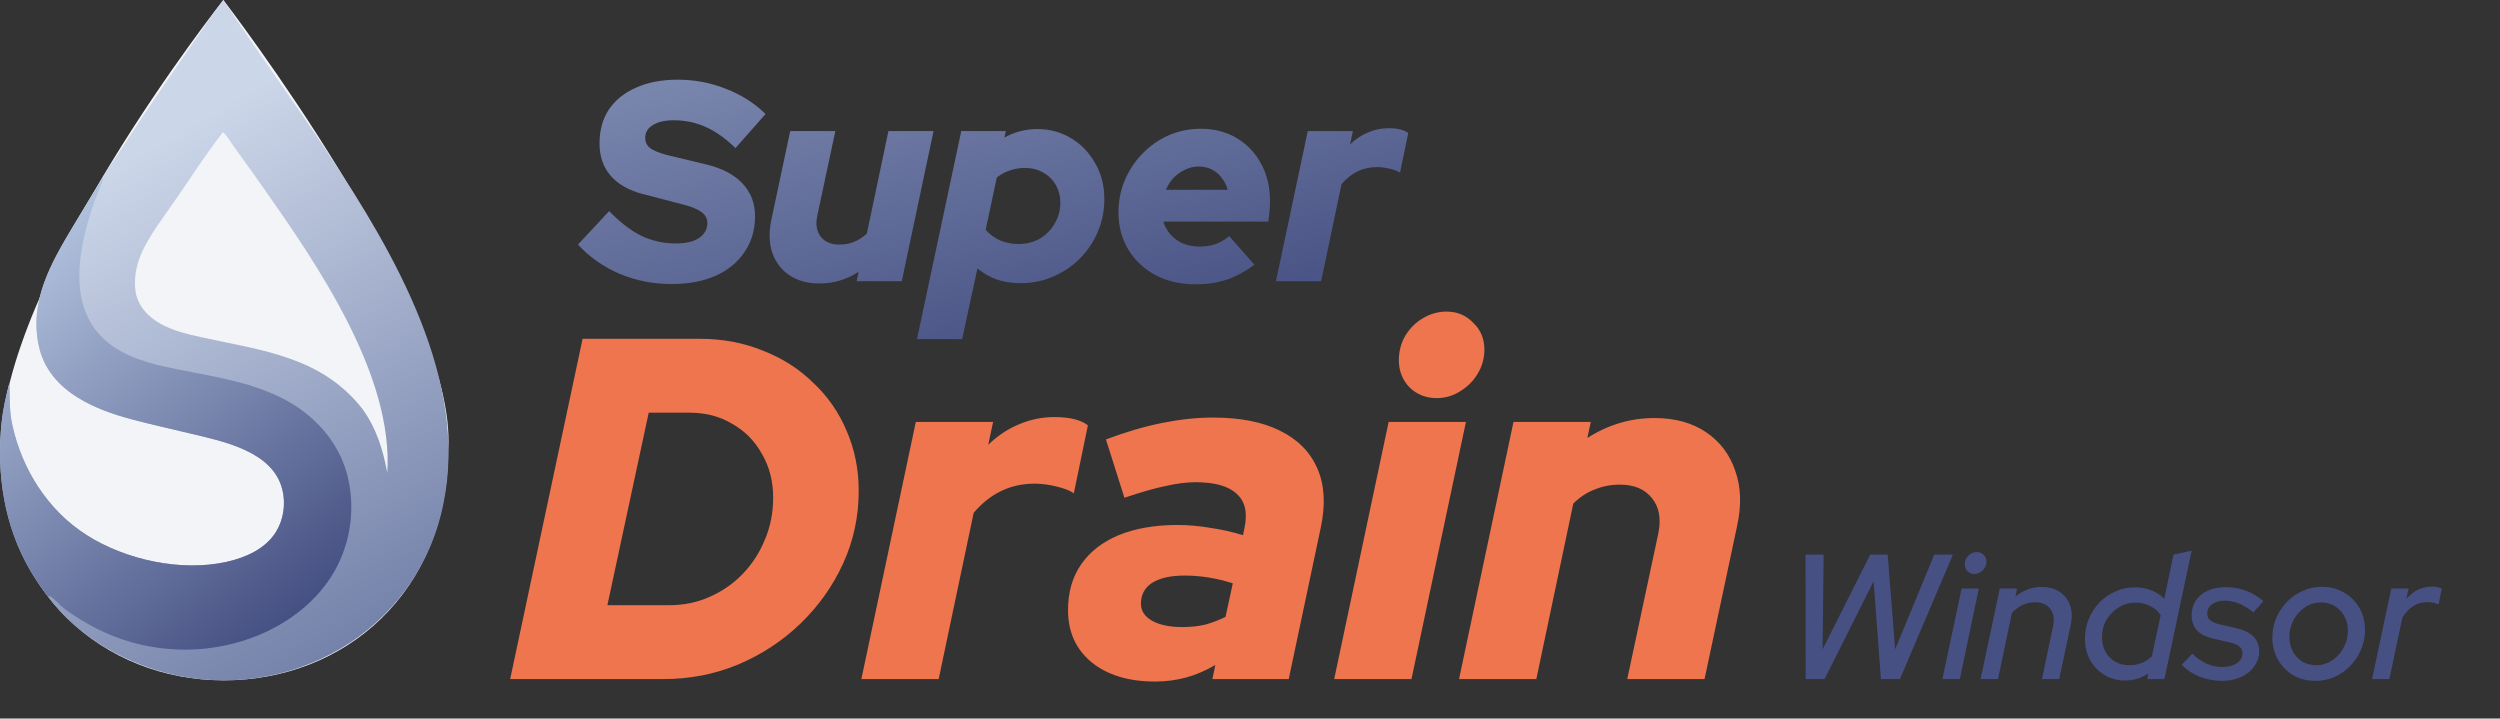
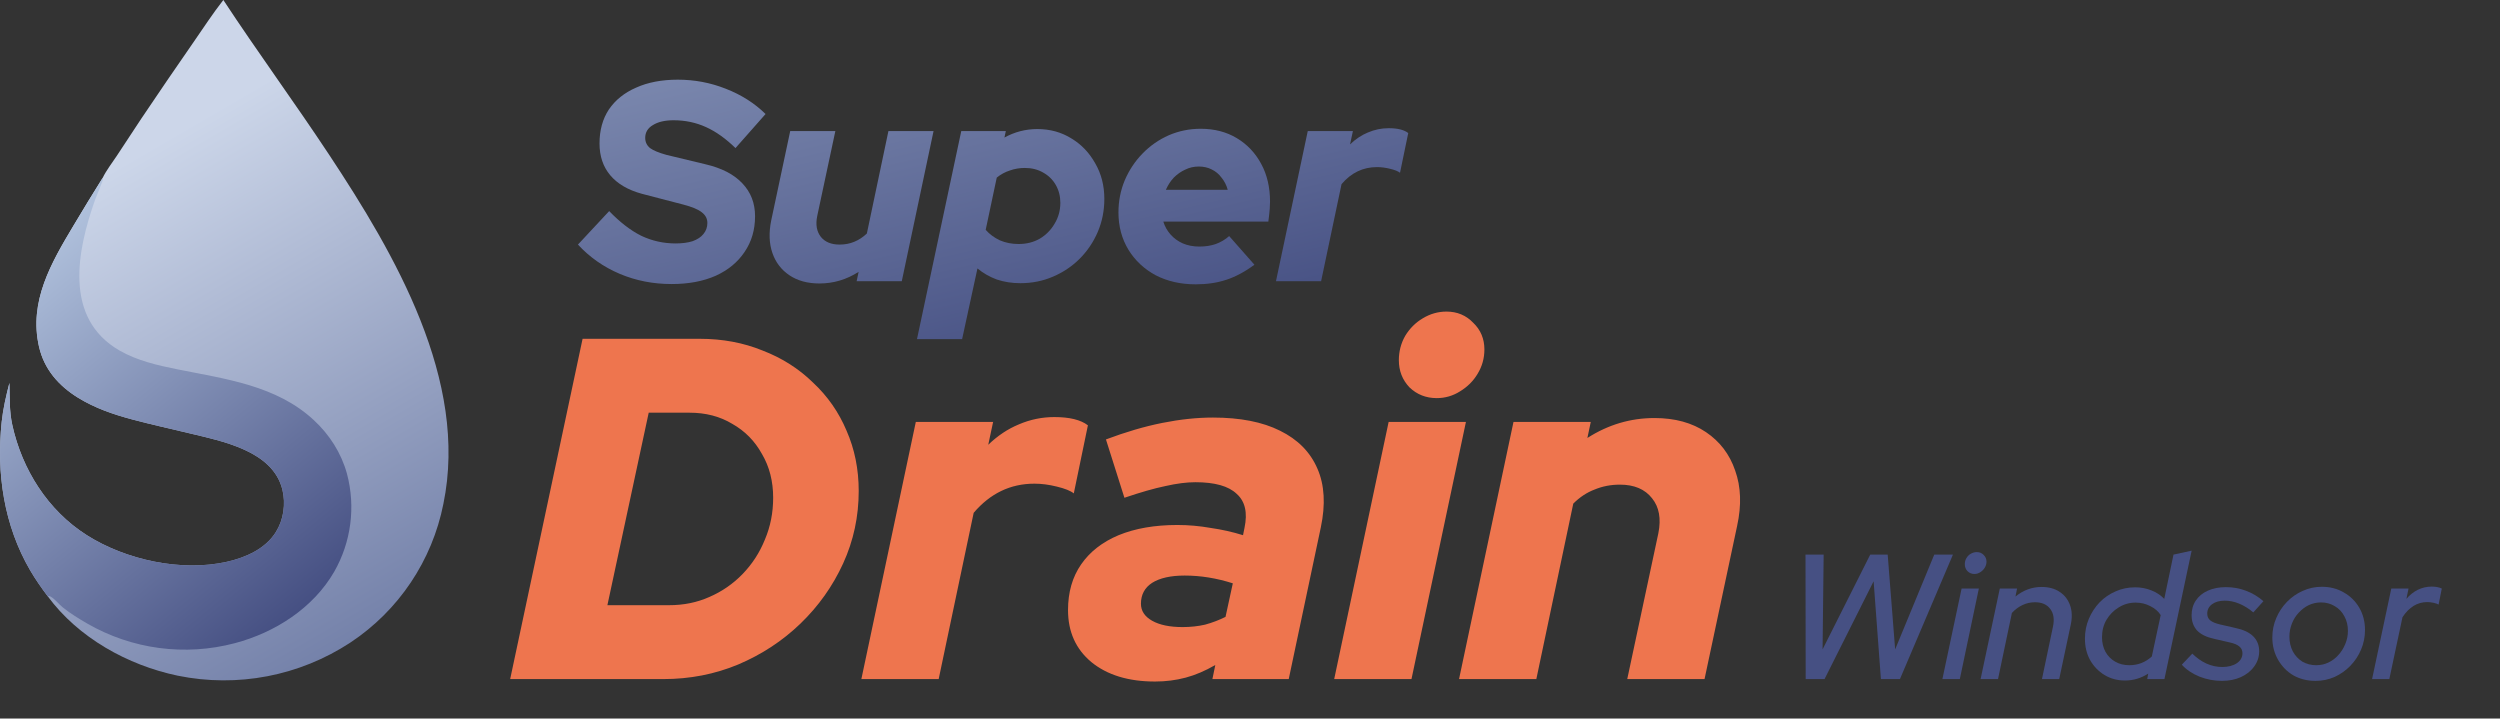
<svg xmlns="http://www.w3.org/2000/svg" width="167" height="48" viewBox="0 0 167 48" fill="none">
  <rect x="0" y="0" width="167" height="48" fill="#333333" stroke="none" />
  <g clip-path="url(#clip0_7700_2720)">
-     <path d="M29.94 30.007C29.94 39.569 23.019 45.446 14.954 45.446C6.889 45.446 0.038 39.499 0.038 29.937C0.038 18.785 14.919 0 14.919 0C14.919 0 30.603 20.353 29.94 30.007Z" fill="#F2F4F7" />
    <path d="M14.919 0C17.214 3.491 19.683 6.852 21.987 10.338C26.372 16.97 31.321 25.415 29.618 33.659C28.867 37.452 26.631 40.787 23.407 42.922C20.005 45.157 15.856 45.953 11.868 45.135C8.541 44.439 5.223 42.602 3.185 39.828C2.766 39.272 2.371 38.708 2.019 38.106C0.261 35.094 -0.25 31.615 0.113 28.179C0.203 27.322 0.412 26.415 0.63 25.581C0.652 26.531 0.617 27.457 0.822 28.39C1.476 31.365 3.195 34.092 5.786 35.741C8.4 37.405 12.11 38.212 15.155 37.528C16.402 37.248 17.724 36.669 18.427 35.544C18.944 34.717 19.095 33.659 18.865 32.715C18.23 30.111 14.848 29.473 12.62 28.936C11.361 28.633 10.093 28.355 8.84 28.021C7.57 27.683 6.33 27.26 5.205 26.563C3.91 25.762 2.949 24.664 2.605 23.154C1.918 20.132 3.425 17.554 4.911 15.071C5.548 14.001 6.197 12.938 6.858 11.883C7.102 11.377 7.484 10.889 7.796 10.419L9.427 7.942C10.587 6.215 11.76 4.498 12.946 2.79C13.588 1.863 14.224 0.886 14.919 0Z" fill="url(#paint0_linear_7700_2720)" />
    <path d="M6.858 11.883C6.866 11.91 6.884 11.936 6.88 11.964C6.855 12.144 6.455 13.056 6.356 13.334C5.149 16.735 4.229 21.254 7.988 23.417C9.161 24.092 10.534 24.406 11.85 24.671C15.056 25.317 18.455 25.737 20.961 28.062C22.018 29.042 22.797 30.259 23.179 31.653C23.764 33.86 23.457 36.209 22.325 38.191C20.92 40.624 18.367 42.255 15.692 42.963C12.359 43.846 8.812 43.374 5.825 41.652C5.269 41.327 4.671 40.965 4.175 40.559C3.918 40.348 3.698 40.046 3.415 39.873C3.33 39.82 3.283 39.817 3.185 39.828C2.766 39.272 2.371 38.708 2.019 38.106C0.261 35.094 -0.25 31.615 0.113 28.179C0.203 27.322 0.412 26.415 0.63 25.581C0.652 26.531 0.617 27.457 0.822 28.39C1.476 31.365 3.195 34.092 5.786 35.741C8.4 37.405 12.11 38.212 15.155 37.528C16.402 37.248 17.724 36.669 18.427 35.544C18.944 34.717 19.095 33.659 18.865 32.715C18.23 30.111 14.848 29.473 12.62 28.936C11.361 28.633 10.093 28.355 8.84 28.021C7.57 27.683 6.33 27.26 5.205 26.563C3.91 25.762 2.949 24.664 2.605 23.154C1.918 20.132 3.425 17.554 4.911 15.071C5.548 14.001 6.197 12.938 6.858 11.883Z" fill="url(#paint1_linear_7700_2720)" />
-     <path d="M14.889 8.833C14.906 8.845 14.925 8.854 14.94 8.869C15.186 9.099 15.444 9.548 15.651 9.834C16.325 10.757 16.989 11.685 17.645 12.621C21.224 17.711 26.291 25.098 25.869 31.581C25.582 30.019 25.148 28.623 24.212 27.319C21.508 23.862 17.617 23.43 13.626 22.564C12.426 22.303 11.165 22.035 10.173 21.264C9.563 20.79 9.133 20.154 9.041 19.376C8.946 18.584 9.103 17.76 9.404 17.026C9.909 15.794 11.005 14.395 11.773 13.272C12.788 11.788 13.786 10.252 14.889 8.833Z" fill="#F2F4F7" />
    <path d="M44.864 18.974C43.625 18.974 42.468 18.746 41.394 18.291C40.32 17.836 39.391 17.185 38.607 16.338L40.693 14.101C41.413 14.847 42.127 15.396 42.835 15.75C43.556 16.092 44.32 16.262 45.129 16.262C45.572 16.262 45.951 16.212 46.267 16.111C46.583 15.997 46.823 15.839 46.987 15.637C47.164 15.422 47.253 15.175 47.253 14.897C47.253 14.607 47.127 14.366 46.874 14.177C46.634 13.987 46.223 13.816 45.641 13.665L42.873 12.944C41.95 12.691 41.249 12.281 40.768 11.712C40.288 11.143 40.048 10.435 40.048 9.588C40.048 8.703 40.256 7.945 40.673 7.313C41.103 6.681 41.71 6.194 42.494 5.853C43.278 5.499 44.207 5.322 45.281 5.322C46.393 5.322 47.462 5.524 48.485 5.929C49.522 6.333 50.407 6.896 51.14 7.616L49.13 9.892C48.485 9.26 47.828 8.792 47.158 8.488C46.488 8.185 45.768 8.033 44.997 8.033C44.415 8.033 43.954 8.141 43.612 8.356C43.271 8.558 43.1 8.842 43.1 9.209C43.1 9.487 43.208 9.715 43.423 9.892C43.65 10.056 44.017 10.208 44.523 10.347L47.12 10.972C48.207 11.225 49.029 11.649 49.585 12.243C50.154 12.837 50.438 13.57 50.438 14.442C50.438 15.352 50.205 16.149 49.737 16.831C49.282 17.514 48.637 18.045 47.803 18.424C46.968 18.791 45.989 18.974 44.864 18.974Z" fill="url(#paint2_linear_7700_2720)" />
    <path d="M54.74 18.936C53.944 18.936 53.273 18.753 52.73 18.386C52.186 18.019 51.807 17.52 51.592 16.888C51.377 16.256 51.352 15.536 51.517 14.727L52.787 8.754H55.802L54.588 14.442C54.474 15.011 54.556 15.472 54.835 15.826C55.113 16.168 55.53 16.338 56.086 16.338C56.44 16.338 56.769 16.275 57.072 16.149C57.375 16.022 57.654 15.839 57.906 15.599L59.347 8.754H62.362L60.239 18.784H57.224L57.356 18.159C56.547 18.677 55.675 18.936 54.74 18.936Z" fill="url(#paint3_linear_7700_2720)" />
    <path d="M61.255 22.652L64.213 8.754H67.19L67.095 9.19C67.778 8.811 68.511 8.621 69.295 8.621C70.142 8.621 70.9 8.83 71.57 9.247C72.24 9.651 72.771 10.208 73.163 10.915C73.567 11.611 73.77 12.401 73.77 13.286C73.77 14.069 73.624 14.802 73.334 15.485C73.043 16.168 72.638 16.768 72.12 17.286C71.614 17.792 71.02 18.19 70.338 18.481C69.668 18.771 68.941 18.917 68.157 18.917C67.601 18.917 67.076 18.835 66.583 18.67C66.103 18.493 65.673 18.247 65.294 17.931L64.27 22.652H61.255ZM68.043 16.3C68.574 16.3 69.048 16.18 69.465 15.94C69.883 15.687 70.211 15.352 70.451 14.935C70.704 14.518 70.831 14.057 70.831 13.551C70.831 13.109 70.73 12.71 70.527 12.357C70.325 12.002 70.041 11.724 69.674 11.522C69.32 11.32 68.916 11.219 68.46 11.219C68.107 11.219 67.772 11.276 67.456 11.389C67.14 11.491 66.849 11.649 66.583 11.864L65.844 15.352C66.097 15.643 66.413 15.877 66.792 16.054C67.171 16.218 67.588 16.3 68.043 16.3Z" fill="url(#paint4_linear_7700_2720)" />
    <path d="M79.871 18.993C78.872 18.993 77.981 18.791 77.197 18.386C76.426 17.969 75.819 17.4 75.377 16.68C74.934 15.946 74.713 15.118 74.713 14.196C74.713 13.437 74.852 12.723 75.13 12.053C75.421 11.37 75.819 10.77 76.325 10.252C76.831 9.734 77.412 9.329 78.069 9.038C78.739 8.748 79.453 8.602 80.212 8.602C81.122 8.602 81.925 8.811 82.62 9.228C83.315 9.645 83.859 10.22 84.251 10.953C84.642 11.674 84.838 12.514 84.838 13.475C84.838 13.614 84.832 13.772 84.819 13.949C84.807 14.126 84.775 14.411 84.725 14.802H77.709C77.81 15.131 77.974 15.422 78.202 15.675C78.43 15.927 78.701 16.123 79.017 16.262C79.346 16.401 79.713 16.471 80.117 16.471C80.522 16.471 80.888 16.414 81.217 16.3C81.558 16.174 81.855 15.997 82.108 15.769L83.795 17.684C83.163 18.152 82.538 18.487 81.918 18.689C81.311 18.892 80.629 18.993 79.871 18.993ZM77.88 12.679H82.013C81.925 12.363 81.786 12.091 81.596 11.864C81.419 11.623 81.198 11.44 80.932 11.314C80.68 11.187 80.395 11.124 80.079 11.124C79.75 11.124 79.447 11.194 79.169 11.333C78.891 11.459 78.638 11.636 78.41 11.864C78.196 12.091 78.019 12.363 77.88 12.679Z" fill="url(#paint5_linear_7700_2720)" />
    <path d="M85.235 18.784L87.359 8.754H90.374L90.184 9.645C90.551 9.291 90.949 9.026 91.379 8.849C91.821 8.659 92.282 8.564 92.763 8.564C93.357 8.564 93.793 8.672 94.071 8.887L93.521 11.541C93.395 11.44 93.174 11.351 92.858 11.276C92.554 11.2 92.263 11.162 91.985 11.162C91.05 11.162 90.26 11.541 89.615 12.3L88.25 18.784H85.235Z" fill="url(#paint6_linear_7700_2720)" />
    <path d="M34.079 45.363L38.917 22.632H46.743C48.259 22.632 49.655 22.892 50.932 23.412C52.231 23.91 53.357 24.624 54.309 25.555C55.284 26.464 56.031 27.536 56.55 28.77C57.091 30.004 57.362 31.346 57.362 32.796C57.362 34.507 57.016 36.119 56.323 37.635C55.63 39.15 54.678 40.492 53.465 41.661C52.275 42.809 50.889 43.718 49.309 44.389C47.75 45.038 46.083 45.363 44.308 45.363H34.079ZM40.574 40.427H44.697C45.672 40.427 46.57 40.243 47.393 39.875C48.237 39.507 48.973 38.998 49.601 38.349C50.25 37.678 50.748 36.909 51.095 36.044C51.463 35.178 51.647 34.247 51.647 33.251C51.647 32.147 51.398 31.173 50.9 30.328C50.423 29.462 49.763 28.791 48.919 28.315C48.096 27.817 47.144 27.568 46.061 27.568H43.334L40.574 40.427ZM57.539 45.363L61.176 28.185H66.34L66.015 29.711C66.643 29.105 67.325 28.651 68.061 28.348C68.818 28.023 69.609 27.86 70.431 27.86C71.449 27.86 72.195 28.044 72.672 28.412L71.73 32.959C71.513 32.785 71.135 32.634 70.594 32.504C70.074 32.374 69.576 32.309 69.1 32.309C67.498 32.309 66.145 32.959 65.041 34.258L62.703 45.363H57.539ZM77.156 45.526C75.381 45.526 73.963 45.093 72.903 44.227C71.863 43.361 71.344 42.203 71.344 40.752C71.344 39.561 71.636 38.544 72.221 37.7C72.805 36.855 73.639 36.206 74.721 35.751C75.825 35.297 77.135 35.069 78.65 35.069C79.386 35.069 80.122 35.134 80.858 35.264C81.616 35.372 82.341 35.535 83.034 35.751L83.132 35.264C83.348 34.247 83.175 33.489 82.612 32.991C82.071 32.471 81.151 32.212 79.852 32.212C79.267 32.212 78.596 32.298 77.838 32.471C77.102 32.623 76.193 32.883 75.111 33.251L73.877 29.354C75.197 28.856 76.453 28.488 77.644 28.25C78.834 28.012 79.96 27.893 81.021 27.893C82.839 27.893 84.333 28.185 85.502 28.77C86.693 29.354 87.526 30.198 88.002 31.302C88.479 32.385 88.554 33.695 88.23 35.232L86.087 45.363H80.988L81.183 44.422C80.512 44.811 79.852 45.093 79.202 45.266C78.553 45.439 77.871 45.526 77.156 45.526ZM79.007 41.889C79.527 41.889 80.025 41.834 80.501 41.726C80.977 41.596 81.432 41.423 81.865 41.207L82.352 38.966C81.27 38.62 80.198 38.447 79.137 38.447C78.206 38.447 77.481 38.609 76.962 38.934C76.464 39.258 76.215 39.724 76.215 40.33C76.215 40.806 76.464 41.185 76.962 41.466C77.46 41.748 78.141 41.889 79.007 41.889ZM89.124 45.363L92.761 28.185H97.924L94.287 45.363H89.124ZM95.976 26.594C95.261 26.594 94.655 26.356 94.157 25.88C93.681 25.382 93.443 24.776 93.443 24.061C93.443 23.477 93.584 22.935 93.865 22.438C94.168 21.94 94.558 21.55 95.034 21.268C95.532 20.965 96.062 20.814 96.625 20.814C97.34 20.814 97.935 21.063 98.411 21.561C98.909 22.037 99.158 22.632 99.158 23.347C99.158 23.931 99.007 24.472 98.704 24.97C98.422 25.447 98.032 25.836 97.535 26.139C97.058 26.442 96.539 26.594 95.976 26.594ZM97.464 45.363L101.101 28.185H106.264L106.037 29.257C107.423 28.369 108.916 27.925 110.518 27.925C111.882 27.925 113.03 28.239 113.96 28.867C114.891 29.495 115.541 30.35 115.909 31.432C116.298 32.515 116.342 33.749 116.039 35.134L113.863 45.363H108.7L110.778 35.621C110.973 34.647 110.832 33.868 110.356 33.283C109.88 32.677 109.165 32.374 108.213 32.374C107.607 32.374 107.044 32.482 106.524 32.699C106.005 32.894 105.528 33.208 105.095 33.641L102.627 45.363H97.464Z" fill="#EE754E" />
    <path d="M120.62 45.363L120.608 37.047H121.82L121.748 43.379L124.932 37.047H126.097L126.596 43.379L129.209 37.047H130.457L126.916 45.363H125.645L125.158 38.829L121.879 45.363H120.62Z" fill="#465083" />
    <path d="M129.752 45.363L131.035 39.316H132.187L130.916 45.363H129.752ZM131.89 38.342C131.708 38.342 131.554 38.278 131.427 38.151C131.308 38.025 131.249 37.87 131.249 37.688C131.249 37.538 131.284 37.403 131.355 37.284C131.427 37.157 131.526 37.059 131.653 36.987C131.779 36.916 131.914 36.88 132.056 36.88C132.239 36.88 132.389 36.944 132.508 37.07C132.635 37.189 132.698 37.34 132.698 37.522C132.698 37.664 132.658 37.799 132.579 37.926C132.508 38.045 132.409 38.144 132.282 38.223C132.163 38.302 132.033 38.342 131.89 38.342Z" fill="#465083" />
    <path d="M132.304 45.363L133.587 39.316H134.74L134.633 39.85C135.155 39.423 135.738 39.209 136.379 39.209C136.862 39.209 137.266 39.32 137.591 39.541C137.916 39.755 138.145 40.052 138.28 40.432C138.415 40.813 138.43 41.244 138.327 41.727L137.555 45.363H136.403L137.139 41.858C137.242 41.367 137.183 40.975 136.961 40.682C136.739 40.381 136.399 40.23 135.939 40.23C135.639 40.23 135.357 40.294 135.096 40.421C134.843 40.539 134.609 40.714 134.395 40.943L133.468 45.363H132.304Z" fill="#465083" />
    <path d="M141.947 45.458C141.44 45.458 140.984 45.335 140.58 45.09C140.177 44.844 139.856 44.511 139.618 44.092C139.388 43.672 139.274 43.197 139.274 42.666C139.274 42.191 139.361 41.747 139.535 41.335C139.709 40.924 139.947 40.559 140.248 40.242C140.557 39.926 140.913 39.68 141.317 39.506C141.721 39.324 142.157 39.233 142.624 39.233C143.012 39.233 143.372 39.3 143.705 39.435C144.038 39.561 144.327 39.751 144.572 40.005L145.19 37.047L146.402 36.785L144.584 45.363H143.432L143.503 44.995C143.028 45.303 142.509 45.458 141.947 45.458ZM142.232 44.436C142.517 44.436 142.786 44.389 143.04 44.294C143.301 44.191 143.535 44.044 143.741 43.854L144.335 41.086C144.176 40.84 143.947 40.642 143.646 40.492C143.345 40.334 143.016 40.254 142.66 40.254C142.248 40.254 141.871 40.361 141.531 40.575C141.19 40.781 140.917 41.058 140.711 41.407C140.513 41.747 140.414 42.135 140.414 42.571C140.414 42.927 140.489 43.248 140.64 43.533C140.798 43.818 141.016 44.04 141.293 44.199C141.57 44.357 141.883 44.436 142.232 44.436Z" fill="#465083" />
    <path d="M148.43 45.482C147.907 45.482 147.404 45.387 146.921 45.197C146.438 44.998 146.046 44.733 145.745 44.401L146.446 43.664C146.747 43.957 147.064 44.179 147.397 44.329C147.737 44.48 148.086 44.555 148.442 44.555C148.838 44.555 149.163 44.472 149.416 44.306C149.67 44.131 149.796 43.91 149.796 43.64C149.796 43.45 149.729 43.3 149.594 43.189C149.46 43.07 149.246 42.979 148.953 42.916L147.919 42.678C147.404 42.567 147.02 42.381 146.767 42.12C146.521 41.85 146.399 41.51 146.399 41.098C146.399 40.718 146.494 40.389 146.684 40.112C146.874 39.827 147.139 39.609 147.48 39.458C147.828 39.3 148.232 39.221 148.692 39.221C149.159 39.221 149.602 39.3 150.022 39.458C150.45 39.617 150.842 39.85 151.198 40.159L150.521 40.908C150.22 40.654 149.907 40.46 149.583 40.326C149.258 40.191 148.937 40.124 148.62 40.124C148.264 40.124 147.979 40.203 147.765 40.361C147.551 40.52 147.444 40.73 147.444 40.991C147.444 41.181 147.511 41.331 147.646 41.442C147.781 41.553 148.002 41.644 148.311 41.716L149.345 41.953C149.868 42.064 150.26 42.25 150.521 42.512C150.782 42.773 150.913 43.106 150.913 43.51C150.913 43.882 150.802 44.218 150.58 44.519C150.367 44.82 150.07 45.058 149.689 45.232C149.317 45.398 148.897 45.482 148.43 45.482Z" fill="#465083" />
    <path d="M154.679 45.482C154.125 45.482 153.63 45.359 153.194 45.113C152.766 44.86 152.426 44.511 152.172 44.068C151.919 43.624 151.792 43.129 151.792 42.583C151.792 42.123 151.879 41.692 152.053 41.288C152.228 40.876 152.465 40.516 152.766 40.207C153.075 39.89 153.428 39.644 153.824 39.47C154.228 39.288 154.651 39.197 155.095 39.197C155.649 39.197 156.14 39.324 156.568 39.577C157.004 39.823 157.348 40.163 157.602 40.599C157.855 41.035 157.982 41.529 157.982 42.084C157.982 42.543 157.895 42.979 157.72 43.391C157.546 43.803 157.305 44.167 156.996 44.484C156.695 44.793 156.346 45.038 155.95 45.22C155.554 45.395 155.13 45.482 154.679 45.482ZM154.727 44.436C155.02 44.436 155.289 44.377 155.534 44.258C155.788 44.139 156.01 43.973 156.2 43.759C156.398 43.545 156.552 43.3 156.663 43.022C156.782 42.745 156.841 42.452 156.841 42.143C156.841 41.779 156.762 41.454 156.604 41.169C156.453 40.876 156.239 40.65 155.962 40.492C155.693 40.326 155.388 40.242 155.047 40.242C154.754 40.242 154.481 40.302 154.228 40.421C153.982 40.539 153.76 40.706 153.562 40.92C153.364 41.126 153.21 41.371 153.099 41.656C152.988 41.933 152.933 42.222 152.933 42.523C152.933 42.888 153.008 43.217 153.158 43.51C153.317 43.803 153.531 44.032 153.8 44.199C154.077 44.357 154.386 44.436 154.727 44.436Z" fill="#465083" />
    <path d="M158.455 45.363L159.738 39.316H160.89L160.748 40.005C160.969 39.743 161.223 39.541 161.508 39.399C161.801 39.256 162.11 39.185 162.435 39.185C162.712 39.185 162.937 39.229 163.112 39.316L162.898 40.385C162.819 40.337 162.704 40.298 162.553 40.266C162.411 40.234 162.272 40.219 162.138 40.219C161.48 40.219 160.93 40.555 160.486 41.228L159.607 45.363H158.455Z" fill="#465083" />
  </g>
  <defs>
    <linearGradient id="paint0_linear_7700_2720" x1="23.494" y1="42.774" x2="5.788" y2="12.337" gradientUnits="userSpaceOnUse">
      <stop stop-color="#7582AA" />
      <stop offset="1" stop-color="#CCD6E9" />
    </linearGradient>
    <linearGradient id="paint1_linear_7700_2720" x1="18.62" y1="41.87" x2="-0.638" y2="18.309" gradientUnits="userSpaceOnUse">
      <stop stop-color="#465083" />
      <stop offset="1" stop-color="#B1C2DD" />
    </linearGradient>
    <linearGradient id="paint2_linear_7700_2720" x1="82.544" y1="21.765" x2="76.77" y2="-3.081" gradientUnits="userSpaceOnUse">
      <stop stop-color="#465083" />
      <stop offset="1" stop-color="#7B88AE" />
    </linearGradient>
    <linearGradient id="paint3_linear_7700_2720" x1="82.544" y1="21.765" x2="76.77" y2="-3.081" gradientUnits="userSpaceOnUse">
      <stop stop-color="#465083" />
      <stop offset="1" stop-color="#7B88AE" />
    </linearGradient>
    <linearGradient id="paint4_linear_7700_2720" x1="82.544" y1="21.765" x2="76.77" y2="-3.081" gradientUnits="userSpaceOnUse">
      <stop stop-color="#465083" />
      <stop offset="1" stop-color="#7B88AE" />
    </linearGradient>
    <linearGradient id="paint5_linear_7700_2720" x1="82.544" y1="21.765" x2="76.77" y2="-3.081" gradientUnits="userSpaceOnUse">
      <stop stop-color="#465083" />
      <stop offset="1" stop-color="#7B88AE" />
    </linearGradient>
    <linearGradient id="paint6_linear_7700_2720" x1="82.544" y1="21.765" x2="76.77" y2="-3.081" gradientUnits="userSpaceOnUse">
      <stop stop-color="#465083" />
      <stop offset="1" stop-color="#7B88AE" />
    </linearGradient>
    <clipPath id="clip0_7700_2720">
      <rect width="167" height="48" fill="white" />
    </clipPath>
  </defs>
</svg>